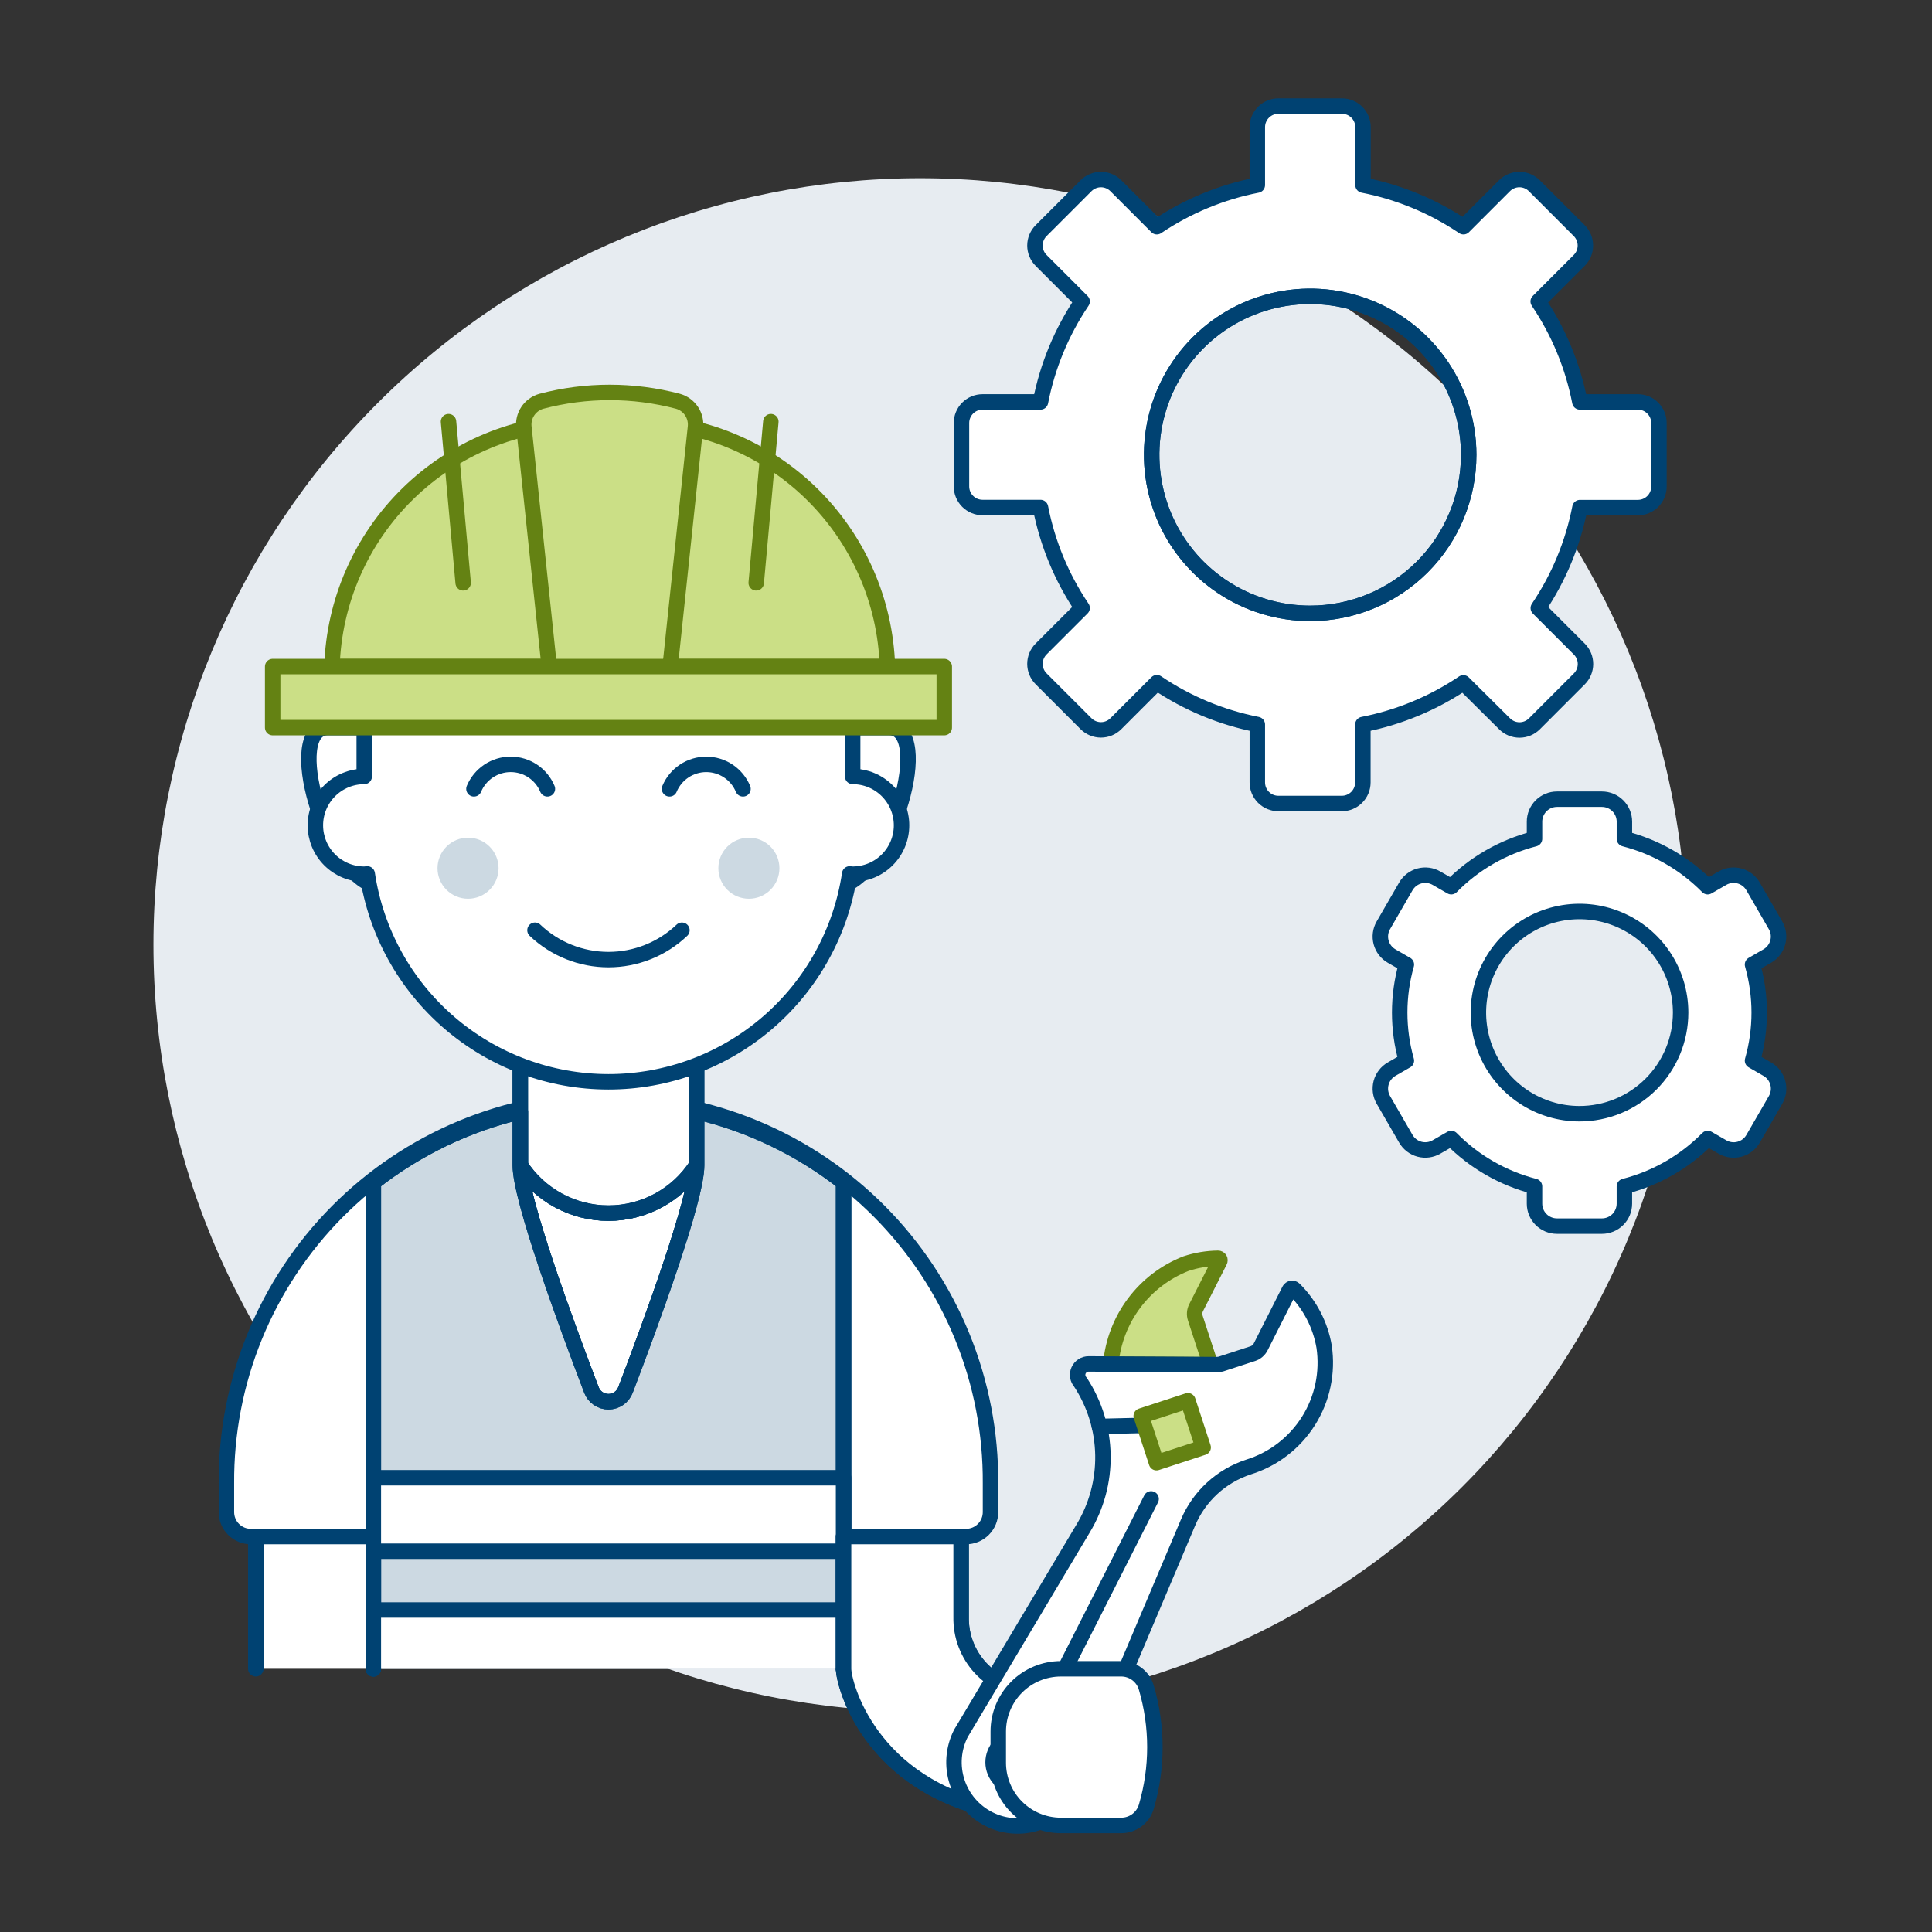
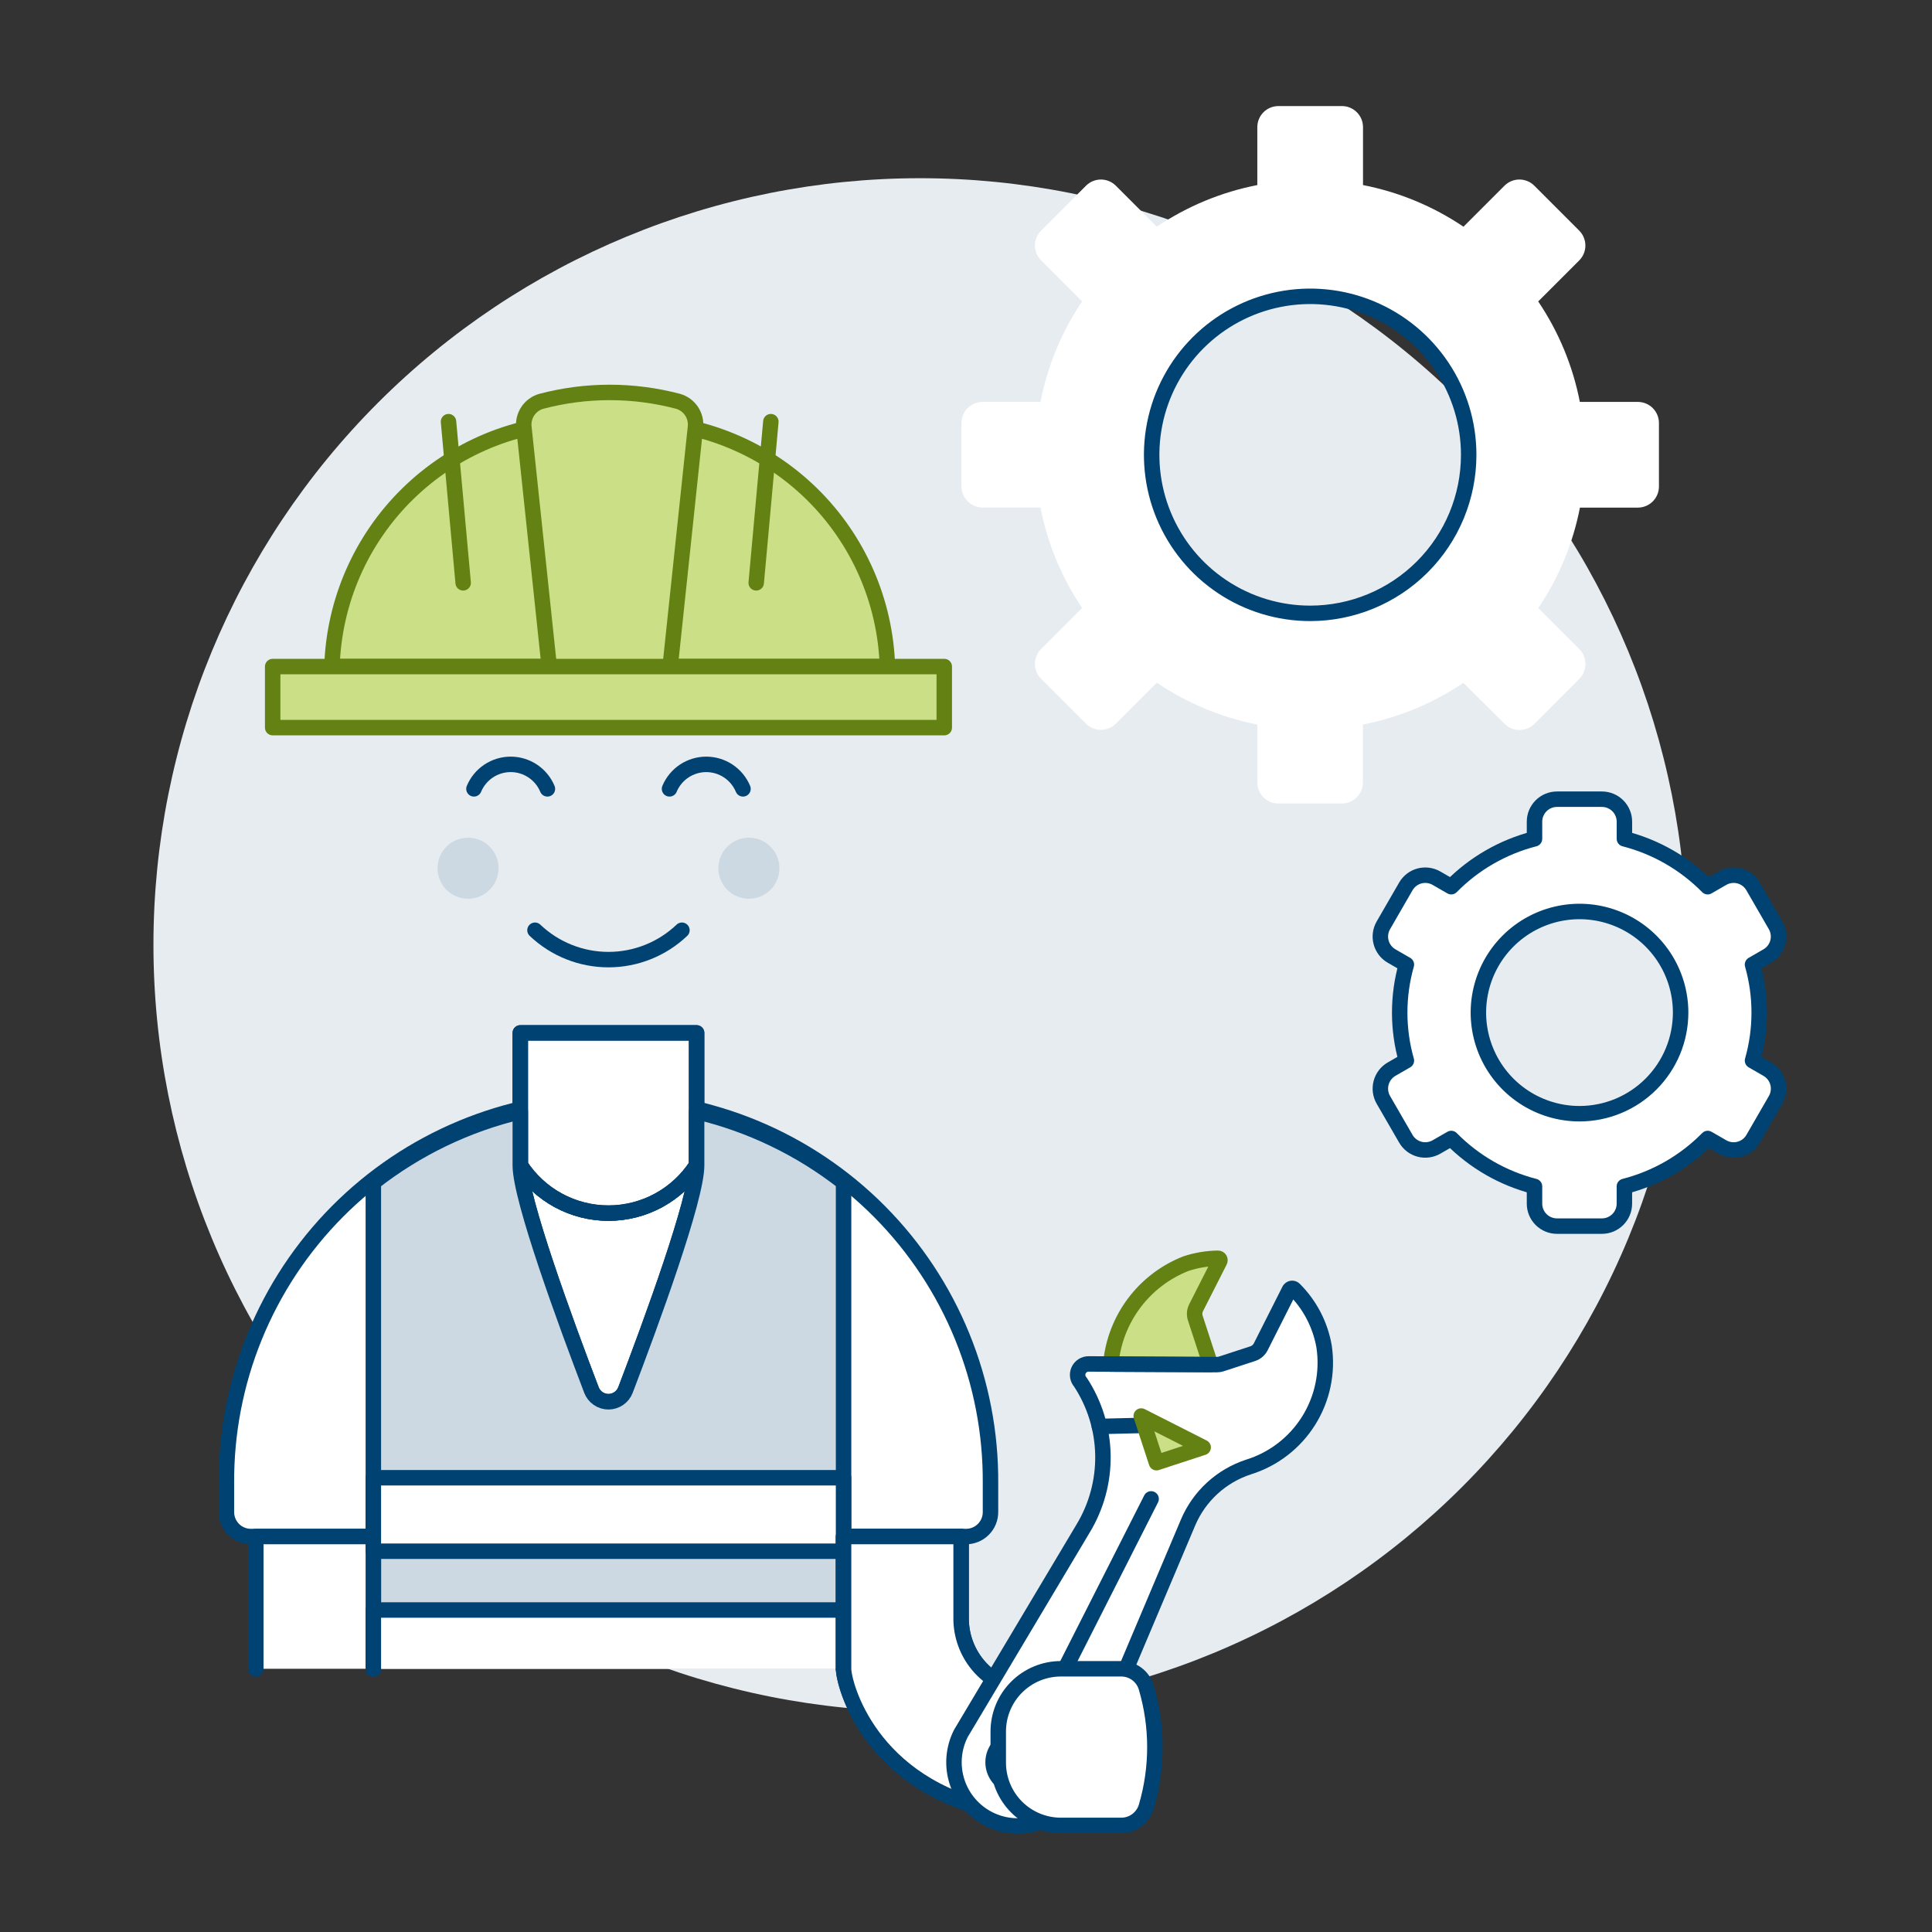
<svg xmlns="http://www.w3.org/2000/svg" width="500" height="500" viewBox="0 0 500 500" fill="none">
  <rect x="0" y="0" width="500" height="500" fill="#333333" stroke="none" />
  <g id="engineer-1-5">
    <path id="Vector" d="M39.711 244.519C39.711 270.573 44.843 296.373 54.813 320.444C64.784 344.515 79.398 366.386 97.821 384.809C116.244 403.232 138.116 417.846 162.187 427.817C186.258 437.787 212.057 442.919 238.111 442.919C264.165 442.919 289.964 437.787 314.035 427.817C338.106 417.846 359.978 403.232 378.401 384.809C396.824 366.386 411.438 344.515 421.409 320.444C431.379 296.373 436.511 270.573 436.511 244.519C436.511 191.9 415.608 141.436 378.401 104.229C341.194 67.022 290.73 46.119 238.111 46.119C185.492 46.119 135.028 67.022 97.821 104.229C60.614 141.436 39.711 191.9 39.711 244.519Z" fill="#E7ECF1" />
    <path id="Vector_2" d="M256.339 383.89V391.33C256.339 392.162 256.176 392.986 255.857 393.755C255.539 394.523 255.071 395.221 254.482 395.809C253.893 396.396 253.194 396.862 252.425 397.179C251.656 397.495 250.832 397.657 250 397.654H64.917C63.246 397.654 61.642 396.992 60.458 395.812C59.273 394.633 58.605 393.032 58.598 391.36V383.92C58.506 370.877 60.995 357.945 65.922 345.869C70.85 333.792 78.118 322.81 87.308 313.554C96.498 304.299 107.428 296.953 119.47 291.941C131.511 286.928 144.425 284.347 157.468 284.347C170.511 284.347 183.426 286.928 195.467 291.941C207.508 296.953 218.439 304.299 227.629 313.554C236.819 322.81 244.087 333.792 249.014 345.869C253.942 357.945 256.431 370.877 256.339 383.92V383.89Z" fill="white" />
    <path id="Vector_3" d="M256.339 383.89V391.33C256.339 392.162 256.176 392.986 255.857 393.755C255.539 394.523 255.071 395.221 254.482 395.809C253.893 396.396 253.194 396.862 252.425 397.179C251.656 397.495 250.832 397.657 250 397.654H64.917C63.246 397.654 61.642 396.992 60.458 395.812C59.273 394.633 58.605 393.032 58.598 391.36V383.92C58.506 370.877 60.995 357.945 65.922 345.869C70.85 333.792 78.118 322.81 87.308 313.554C96.498 304.299 107.428 296.953 119.47 291.941C131.511 286.928 144.425 284.347 157.468 284.347C170.511 284.347 183.426 286.928 195.467 291.941C207.508 296.953 218.439 304.299 227.629 313.554C236.819 322.81 244.087 333.792 249.014 345.869C253.942 357.945 256.431 370.877 256.339 383.92V383.89Z" stroke="#004272" stroke-width="4" stroke-linecap="round" stroke-linejoin="round" />
    <path id="Vector_4" d="M180.282 301.534C177.819 305.344 174.44 308.477 170.454 310.646C166.469 312.815 162.004 313.951 157.466 313.951C152.929 313.951 148.464 312.815 144.478 310.646C140.493 308.477 137.114 305.344 134.65 301.534C134.65 310.254 146.435 342.335 153.067 359.695C153.407 360.587 154.01 361.354 154.797 361.895C155.583 362.436 156.514 362.726 157.469 362.726C158.423 362.726 159.355 362.436 160.141 361.895C160.927 361.354 161.53 360.587 161.871 359.695C168.502 342.335 180.282 310.254 180.282 301.534Z" fill="white" stroke="#004272" stroke-width="4" stroke-linecap="round" stroke-linejoin="round" />
    <path id="Vector_5" d="M180.282 301.535C177.819 305.345 174.44 308.477 170.454 310.646C166.469 312.815 162.004 313.951 157.466 313.951C152.929 313.951 148.464 312.815 144.478 310.646C140.493 308.477 137.114 305.345 134.65 301.535V267.311H180.282V301.535Z" fill="white" stroke="#004272" stroke-width="4" stroke-linecap="round" stroke-linejoin="round" />
    <path id="Vector_6" d="M180.282 301.535C177.819 305.345 174.44 308.477 170.454 310.646C166.469 312.815 162.004 313.951 157.466 313.951C152.929 313.951 148.464 312.815 144.478 310.646C140.493 308.477 137.114 305.345 134.65 301.535V267.311H180.282V301.535Z" stroke="#004272" stroke-width="4" stroke-linecap="round" stroke-linejoin="round" />
    <g id="Vector_7">
      <path d="M218.316 431.903V305.983C207.107 297.216 194.134 290.977 180.287 287.696V301.584C180.287 310.303 168.502 342.385 161.871 359.75C161.53 360.641 160.927 361.409 160.141 361.95C159.355 362.491 158.423 362.781 157.469 362.781C156.514 362.781 155.583 362.491 154.797 361.95C154.01 361.409 153.407 360.641 153.067 359.75C146.435 342.39 134.65 310.308 134.65 301.589V287.696C120.802 290.985 107.829 297.232 96.622 306.008V431.903" fill="#CCD9E2" />
-       <path d="M218.316 431.903V305.983C207.107 297.216 194.134 290.977 180.287 287.696V301.584C180.287 310.303 168.502 342.385 161.871 359.75C161.53 360.641 160.927 361.409 160.141 361.95C159.355 362.491 158.423 362.781 157.469 362.781C156.514 362.781 155.583 362.491 154.797 361.95C154.01 361.409 153.407 360.641 153.067 359.75C146.435 342.39 134.65 310.308 134.65 301.589V287.696C120.802 290.985 107.829 297.232 96.622 306.008V431.903" stroke="#004272" stroke-width="4" stroke-linecap="round" stroke-linejoin="round" />
    </g>
    <path id="Vector_8" d="M218.316 431.903V305.983C207.107 297.216 194.134 290.977 180.287 287.696V301.584C180.287 310.303 168.502 342.385 161.871 359.75C161.53 360.641 160.927 361.409 160.141 361.95C159.355 362.491 158.423 362.781 157.469 362.781C156.514 362.781 155.583 362.491 154.797 361.95C154.01 361.409 153.407 360.641 153.067 359.75C146.435 342.39 134.65 310.308 134.65 301.589V287.696C120.802 290.985 107.829 297.232 96.622 306.008V431.903" stroke="#004272" stroke-width="4" stroke-linecap="round" stroke-linejoin="round" />
    <g id="Vector_9">
      <path d="M66.202 431.878V397.654H96.622V431.878" fill="white" />
      <path d="M66.202 431.878V397.654H96.622V431.878" stroke="#004272" stroke-width="4" stroke-linecap="round" stroke-linejoin="round" />
    </g>
    <path id="Vector_10" d="M96.622 382.442H218.311V401.454H96.622V382.442Z" fill="white" stroke="#004272" stroke-width="4" stroke-linecap="round" stroke-linejoin="round" />
    <g id="Vector_11">
      <path d="M96.622 431.878V416.671H218.316V431.878" fill="white" />
      <path d="M96.622 431.878V416.671H218.316V431.878" stroke="#004272" stroke-width="4" stroke-linecap="round" stroke-linejoin="round" />
    </g>
    <path id="Vector_12" d="M266.537 437.667H266.298C261.467 437.338 256.947 435.161 253.677 431.589C250.407 428.017 248.637 423.323 248.735 418.481V397.649H218.315V431.873C218.315 435.807 225.031 462.164 258.293 468.796C260.227 469.186 262.186 469.441 264.156 469.559C268.211 469.92 272.258 468.794 275.544 466.39C278.829 463.986 281.128 460.469 282.012 456.495C282.422 454.214 282.331 451.87 281.746 449.628C281.161 447.385 280.096 445.296 278.624 443.505C277.153 441.715 275.309 440.265 273.222 439.257C271.135 438.249 268.854 437.706 266.537 437.667Z" fill="#FFCEBF" stroke="#004272" stroke-width="4" stroke-linecap="round" stroke-linejoin="round" />
-     <path id="Vector_13" d="M230.16 188.308H84.787C73.409 188.308 83.825 225.597 97.425 229.391H217.512C231.117 225.597 241.528 188.308 230.16 188.308Z" fill="white" stroke="#004272" stroke-width="4" stroke-linecap="round" stroke-linejoin="round" />
-     <path id="Vector_14" d="M220.672 200.946V185.148C220.746 176.801 219.166 168.522 216.022 160.789C212.879 153.056 208.236 146.022 202.359 140.094C196.483 134.165 189.491 129.459 181.786 126.248C174.081 123.036 165.816 121.383 157.469 121.383C149.122 121.383 140.857 123.036 133.152 126.248C125.447 129.459 118.455 134.165 112.579 140.094C106.702 146.022 102.059 153.056 98.915 160.789C95.772 168.522 94.192 176.801 94.266 185.148V200.946C90.912 200.946 87.695 202.278 85.323 204.65C82.951 207.022 81.618 210.239 81.618 213.594C81.618 216.948 82.951 220.165 85.323 222.537C87.695 224.909 90.912 226.242 94.266 226.242C94.534 226.242 94.762 226.182 95.04 226.167C97.273 241.127 104.805 254.788 116.263 264.662C127.72 274.536 142.343 279.968 157.469 279.968C172.595 279.968 187.217 274.536 198.675 264.662C210.133 254.788 217.665 241.127 219.898 226.167C220.161 226.167 220.394 226.242 220.672 226.242C222.333 226.242 223.977 225.914 225.512 225.279C227.046 224.643 228.441 223.712 229.615 222.537C230.79 221.363 231.721 219.968 232.357 218.434C232.993 216.899 233.32 215.255 233.32 213.594C233.32 211.933 232.993 210.288 232.357 208.753C231.721 207.219 230.79 205.825 229.615 204.65C228.441 203.476 227.046 202.544 225.512 201.908C223.977 201.273 222.333 200.946 220.672 200.946Z" fill="white" stroke="#004272" stroke-width="4" stroke-linecap="round" stroke-linejoin="round" />
    <path id="Vector_15" d="M113.228 224.694C113.228 226.79 114.06 228.8 115.542 230.281C117.024 231.763 119.033 232.596 121.129 232.596C123.224 232.596 125.234 231.763 126.716 230.281C128.198 228.8 129.03 226.79 129.03 224.694C129.03 222.599 128.198 220.589 126.716 219.107C125.234 217.625 123.224 216.793 121.129 216.793C119.033 216.793 117.024 217.625 115.542 219.107C114.06 220.589 113.228 222.599 113.228 224.694Z" fill="#CCD9E2" />
    <path id="Vector_16" d="M185.912 224.694C185.912 226.79 186.745 228.8 188.226 230.281C189.708 231.763 191.718 232.596 193.813 232.596C195.909 232.596 197.919 231.763 199.4 230.281C200.882 228.8 201.715 226.79 201.715 224.694C201.715 222.599 200.882 220.589 199.4 219.107C197.919 217.625 195.909 216.793 193.813 216.793C191.718 216.793 189.708 217.625 188.226 219.107C186.745 220.589 185.912 222.599 185.912 224.694Z" fill="#CCD9E2" />
    <path id="Vector_17" d="M138.454 240.745C143.581 245.625 150.389 248.348 157.468 248.348C164.547 248.348 171.355 245.625 176.482 240.745" stroke="#004272" stroke-width="4" stroke-linecap="round" stroke-linejoin="round" />
    <path id="Vector_18" d="M141.669 204.155C140.887 202.278 139.568 200.674 137.876 199.546C136.184 198.418 134.196 197.816 132.163 197.816C130.13 197.816 128.142 198.418 126.45 199.546C124.759 200.674 123.439 202.278 122.657 204.155" stroke="#004272" stroke-width="4" stroke-linecap="round" stroke-linejoin="round" />
    <path id="Vector_19" d="M192.285 204.155C191.503 202.278 190.182 200.675 188.49 199.547C186.798 198.42 184.81 197.818 182.777 197.818C180.744 197.818 178.756 198.42 177.064 199.547C175.372 200.675 174.051 202.278 173.269 204.155" stroke="#004272" stroke-width="4" stroke-linecap="round" stroke-linejoin="round" />
    <path id="Vector_20" d="M229.664 172.505C229.147 155.638 222.129 139.624 210.076 127.813C198.023 116.003 181.869 109.31 164.995 109.136H150.582C133.708 109.311 117.555 116.004 105.503 127.815C93.45 139.625 86.431 155.638 85.913 172.505H229.664Z" fill="#CBDF86" />
    <path id="Vector_21" d="M229.664 172.505C229.147 155.638 222.129 139.624 210.076 127.813C198.023 116.003 181.869 109.31 164.995 109.136H150.582C133.708 109.311 117.555 116.004 105.503 127.815C93.45 139.625 86.431 155.638 85.913 172.505H229.664Z" stroke="#648213" stroke-width="4" stroke-linecap="round" stroke-linejoin="round" />
    <path id="Vector_22" d="M199.497 109.126L195.708 150.835" stroke="#648213" stroke-width="4" stroke-linecap="round" stroke-linejoin="round" />
    <path id="Vector_23" d="M116.075 109.126L119.865 150.835" stroke="#648213" stroke-width="4" stroke-linecap="round" stroke-linejoin="round" />
    <path id="Vector_24" d="M142.988 173.616H172.584C173.152 172.691 173.511 171.653 173.635 170.575L179.979 110.609C180.154 109.13 179.796 107.637 178.969 106.399C178.141 105.16 176.899 104.258 175.466 103.853C163.877 100.798 151.694 100.798 140.106 103.853C138.671 104.257 137.428 105.159 136.6 106.397C135.771 107.636 135.412 109.129 135.587 110.609L141.936 170.575C142.058 171.654 142.417 172.692 142.988 173.616Z" fill="#CBDF86" />
    <path id="Vector_25" d="M142.988 173.616H172.584C173.152 172.691 173.511 171.653 173.635 170.575L179.979 110.609C180.154 109.13 179.796 107.637 178.969 106.399C178.141 105.16 176.899 104.258 175.466 103.853C163.877 100.798 151.694 100.798 140.106 103.853C138.671 104.257 137.428 105.159 136.6 106.397C135.771 107.636 135.412 109.129 135.587 110.609L141.936 170.575C142.058 171.654 142.417 172.692 142.988 173.616Z" stroke="#648213" stroke-width="4" stroke-linecap="round" stroke-linejoin="round" />
    <path id="Vector_26" d="M70.567 172.505H244.376V188.307H70.567V172.505Z" fill="#CBDF86" stroke="#648213" stroke-width="4" stroke-linecap="round" stroke-linejoin="round" />
    <path id="Vector_27" d="M266.537 437.667H266.298C261.467 437.338 256.947 435.161 253.677 431.589C250.407 428.017 248.637 423.323 248.735 418.481V397.649H218.315V431.873C218.315 435.807 225.031 462.164 258.293 468.796C260.227 469.186 262.186 469.441 264.156 469.559C268.211 469.92 272.258 468.794 275.544 466.39C278.829 463.986 281.128 460.469 282.012 456.495C282.422 454.214 282.331 451.87 281.746 449.628C281.161 447.385 280.096 445.296 278.624 443.505C277.153 441.715 275.309 440.265 273.222 439.257C271.135 438.249 268.854 437.706 266.537 437.667Z" fill="white" stroke="#004272" stroke-width="4" stroke-linecap="round" stroke-linejoin="round" />
    <path id="Vector_28" d="M278.069 463.528L307.467 394.028C308.892 390.66 311.023 387.636 313.715 385.16C316.408 382.684 319.6 380.813 323.076 379.674C329.523 377.678 335.044 373.441 338.64 367.729C342.236 362.017 343.67 355.207 342.683 348.53C341.714 342.89 339.015 337.69 334.96 333.65C334.873 333.564 334.767 333.499 334.651 333.461C334.535 333.423 334.411 333.413 334.29 333.431C334.169 333.45 334.054 333.496 333.954 333.567C333.854 333.638 333.772 333.731 333.715 333.839L326.275 348.575C325.849 349.41 325.111 350.043 324.221 350.336L316.087 352.994C315.727 353.113 315.35 353.173 314.971 353.173L281.744 352.984C281.194 352.98 280.655 353.136 280.192 353.433C279.729 353.73 279.363 354.155 279.138 354.657C278.912 355.159 278.838 355.715 278.924 356.259C279.01 356.802 279.252 357.308 279.621 357.716C283.307 363.332 285.324 369.879 285.436 376.596C285.549 383.313 283.752 389.924 280.256 395.66L248.666 448.628C247.623 450.565 246.979 452.691 246.771 454.88C246.563 457.07 246.795 459.279 247.454 461.377C248.113 463.476 249.186 465.421 250.608 467.099C252.031 468.776 253.775 470.152 255.737 471.145C257.699 472.139 259.841 472.729 262.035 472.882C264.229 473.034 266.432 472.746 268.513 472.035C270.594 471.323 272.512 470.202 274.153 468.737C275.794 467.273 277.125 465.495 278.069 463.508V463.528ZM257.326 458.072C256.935 456.876 256.907 455.592 257.246 454.38C257.585 453.169 258.275 452.085 259.23 451.267C260.185 450.448 261.362 449.931 262.61 449.781C263.859 449.631 265.125 449.854 266.246 450.424C267.368 450.993 268.296 451.882 268.912 452.978C269.529 454.075 269.806 455.33 269.709 456.584C269.612 457.838 269.145 459.035 268.368 460.024C267.59 461.013 266.537 461.749 265.341 462.139C264.547 462.398 263.709 462.498 262.876 462.433C262.042 462.367 261.23 462.138 260.486 461.759C259.741 461.379 259.079 460.856 258.536 460.22C257.994 459.584 257.583 458.847 257.326 458.052V458.072Z" fill="white" />
-     <path id="Vector_29" d="M313.285 353.168L309.346 341.13C309.202 340.69 309.145 340.225 309.18 339.763C309.215 339.301 309.341 338.85 309.55 338.437L315.665 326.384C315.706 326.307 315.728 326.222 315.728 326.136C315.728 326.049 315.706 325.964 315.665 325.888C315.621 325.811 315.556 325.747 315.479 325.703C315.401 325.66 315.313 325.638 315.224 325.64C312.414 325.675 309.626 326.138 306.956 327.014C301.605 329.107 296.946 332.653 293.503 337.252C290.059 341.851 287.969 347.32 287.468 353.044L313.285 353.168Z" fill="#CCD9E2" />
    <path id="Vector_30" d="M313.285 353.168L309.346 341.13C309.202 340.69 309.145 340.225 309.18 339.763C309.215 339.301 309.341 338.85 309.55 338.437L315.665 326.384C315.706 326.307 315.728 326.222 315.728 326.136C315.728 326.049 315.706 325.964 315.665 325.888C315.621 325.811 315.556 325.747 315.479 325.703C315.401 325.66 315.313 325.638 315.224 325.64C312.414 325.675 309.626 326.138 306.956 327.014C301.605 329.107 296.946 332.653 293.503 337.252C290.059 341.851 287.969 347.32 287.468 353.044L313.285 353.168Z" fill="#CBDF86" stroke="#648213" stroke-width="4" stroke-linecap="round" stroke-linejoin="round" />
    <path id="Vector_31" d="M297.908 387.913L271.491 440.037" stroke="#004272" stroke-width="4" stroke-linecap="round" stroke-linejoin="round" />
    <path id="Vector_32" d="M296.138 368.886L284.521 369.164" stroke="#004272" stroke-width="4" stroke-linecap="round" stroke-linejoin="round" />
-     <path id="Vector_33" d="M295.345 366.461L307.427 362.508L311.38 374.59L299.298 378.543L295.345 366.461Z" fill="#CBDF86" stroke="#648213" stroke-width="4" stroke-linecap="round" stroke-linejoin="round" />
+     <path id="Vector_33" d="M295.345 366.461L311.38 374.59L299.298 378.543L295.345 366.461Z" fill="#CBDF86" stroke="#648213" stroke-width="4" stroke-linecap="round" stroke-linejoin="round" />
    <path id="Vector_34" d="M333.714 333.824L326.274 348.56C325.849 349.395 325.111 350.028 324.221 350.321L316.087 352.979C315.727 353.098 315.35 353.158 314.971 353.158L281.744 352.984C281.194 352.98 280.654 353.136 280.191 353.433C279.729 353.73 279.362 354.155 279.137 354.657C278.912 355.159 278.838 355.715 278.924 356.259C279.01 356.802 279.252 357.308 279.621 357.716C283.307 363.332 285.324 369.879 285.436 376.596C285.548 383.313 283.752 389.924 280.256 395.66L248.665 448.628C246.69 452.527 246.344 457.051 247.704 461.206C249.064 465.36 252.018 468.804 255.917 470.779C259.816 472.755 264.34 473.101 268.494 471.741C272.648 470.381 276.092 467.427 278.068 463.528L307.466 394.028C308.892 390.66 311.023 387.636 313.715 385.16C316.408 382.684 319.599 380.813 323.075 379.674C329.523 377.678 335.044 373.441 338.64 367.729C342.236 362.017 343.67 355.207 342.682 348.53C341.713 342.89 339.014 337.69 334.959 333.65C334.873 333.564 334.767 333.499 334.651 333.461C334.534 333.423 334.411 333.413 334.29 333.431C334.168 333.45 334.053 333.496 333.954 333.567C333.854 333.638 333.772 333.731 333.714 333.839V333.824Z" stroke="#004272" stroke-width="4" stroke-linecap="round" stroke-linejoin="round" />
    <path id="Vector_35" d="M257.009 456.078C257.009 456.913 257.173 457.74 257.493 458.511C257.812 459.283 258.281 459.984 258.871 460.574C259.462 461.165 260.163 461.633 260.934 461.953C261.706 462.272 262.532 462.437 263.367 462.437C264.203 462.437 265.029 462.272 265.801 461.953C266.572 461.633 267.273 461.165 267.864 460.574C268.454 459.984 268.923 459.283 269.242 458.511C269.562 457.74 269.726 456.913 269.726 456.078C269.726 454.392 269.056 452.774 267.864 451.582C266.671 450.389 265.054 449.719 263.367 449.719C261.681 449.719 260.064 450.389 258.871 451.582C257.679 452.774 257.009 454.392 257.009 456.078Z" stroke="#004272" stroke-width="4" stroke-linecap="round" stroke-linejoin="round" />
    <path id="Vector_36" d="M296.664 467.571C296.251 468.969 295.398 470.197 294.23 471.07C293.063 471.944 291.644 472.416 290.186 472.417H274.567C272.437 472.417 270.328 471.998 268.36 471.184C266.393 470.369 264.605 469.175 263.098 467.669C261.592 466.164 260.398 464.376 259.582 462.408C258.767 460.441 258.348 458.332 258.348 456.202V448.098C258.348 443.796 260.056 439.671 263.098 436.629C266.14 433.587 270.265 431.878 274.567 431.878H290.176C291.635 431.878 293.055 432.35 294.223 433.225C295.391 434.099 296.244 435.329 296.654 436.729C299.623 446.795 299.626 457.503 296.664 467.571Z" fill="white" />
    <path id="Vector_37" d="M296.664 467.571C296.251 468.969 295.398 470.197 294.23 471.07C293.063 471.944 291.644 472.416 290.186 472.417H274.567C272.437 472.417 270.328 471.998 268.36 471.184C266.393 470.369 264.605 469.175 263.098 467.669C261.592 466.164 260.398 464.376 259.582 462.408C258.767 460.441 258.348 458.332 258.348 456.202V448.098C258.348 443.796 260.056 439.671 263.098 436.629C266.14 433.587 270.265 431.878 274.567 431.878H290.176C291.635 431.878 293.055 432.35 294.223 433.225C295.391 434.099 296.244 435.329 296.654 436.729C299.623 446.795 299.626 457.503 296.664 467.571Z" stroke="#004272" stroke-width="4" stroke-linecap="round" stroke-linejoin="round" />
    <path id="Vector_38" d="M423.853 104.017H408.863C407.05 94.714 403.384 85.871 398.085 78.012L408.69 67.407C409.199 66.9 409.603 66.298 409.879 65.635C410.154 64.971 410.296 64.26 410.296 63.541C410.296 62.823 410.154 62.111 409.879 61.448C409.603 60.784 409.199 60.182 408.69 59.675L397.088 48.068C396.581 47.559 395.979 47.154 395.315 46.878C394.651 46.602 393.939 46.459 393.22 46.459C392.501 46.459 391.789 46.602 391.125 46.878C390.461 47.154 389.858 47.559 389.351 48.068L378.746 58.673C370.888 53.376 362.047 49.711 352.746 47.895V32.906C352.746 32.189 352.605 31.48 352.331 30.818C352.057 30.156 351.655 29.554 351.148 29.048C350.641 28.541 350.04 28.139 349.378 27.865C348.716 27.591 348.007 27.45 347.29 27.45H330.848C330.131 27.45 329.422 27.591 328.76 27.865C328.098 28.139 327.496 28.541 326.99 29.048C326.483 29.554 326.081 30.156 325.807 30.818C325.533 31.48 325.392 32.189 325.392 32.906V47.895C316.089 49.71 307.246 53.375 299.386 58.673L288.787 48.068C288.28 47.559 287.677 47.155 287.014 46.88C286.35 46.604 285.639 46.462 284.921 46.462C284.202 46.462 283.491 46.604 282.827 46.88C282.164 47.155 281.561 47.559 281.054 48.068L269.448 59.675C268.939 60.182 268.535 60.784 268.259 61.448C267.983 62.111 267.841 62.823 267.841 63.541C267.841 64.26 267.983 64.971 268.259 65.635C268.535 66.298 268.939 66.9 269.448 67.407L280.052 78.012C274.753 85.871 271.088 94.714 269.274 104.017H254.285C252.838 104.017 251.45 104.592 250.427 105.615C249.404 106.638 248.829 108.026 248.829 109.473V125.886C248.829 127.333 249.404 128.721 250.427 129.744C251.45 130.767 252.838 131.342 254.285 131.342H269.274C271.088 140.643 274.753 149.485 280.052 157.342L269.448 167.947C268.939 168.454 268.535 169.056 268.259 169.72C267.983 170.383 267.841 171.095 267.841 171.813C267.841 172.531 267.983 173.243 268.259 173.906C268.535 174.57 268.939 175.172 269.448 175.679L281.054 187.286C281.561 187.795 282.164 188.199 282.827 188.475C283.491 188.75 284.202 188.892 284.921 188.892C285.639 188.892 286.35 188.75 287.014 188.475C287.677 188.199 288.28 187.795 288.787 187.286L299.391 176.681C307.245 181.996 316.087 185.677 325.392 187.504V202.493C325.392 203.94 325.966 205.328 326.99 206.351C328.013 207.374 329.401 207.949 330.848 207.949H347.255C348.702 207.949 350.09 207.374 351.113 206.351C352.137 205.328 352.711 203.94 352.711 202.493V187.504C362.013 185.69 370.855 182.025 378.712 176.726L389.376 187.311C389.883 187.82 390.486 188.225 391.149 188.501C391.813 188.777 392.525 188.919 393.244 188.919C393.964 188.919 394.676 188.777 395.339 188.501C396.003 188.225 396.606 187.82 397.113 187.311L408.715 175.704C409.224 175.197 409.628 174.595 409.904 173.931C410.179 173.268 410.321 172.556 410.321 171.838C410.321 171.119 410.179 170.408 409.904 169.744C409.628 169.081 409.224 168.478 408.715 167.971L398.11 157.367C403.409 149.51 407.074 140.668 408.888 131.367H423.877C425.324 131.367 426.712 130.792 427.735 129.769C428.759 128.745 429.333 127.358 429.333 125.911V109.483C429.335 108.764 429.194 108.051 428.919 107.386C428.643 106.722 428.24 106.118 427.73 105.61C427.221 105.102 426.616 104.7 425.95 104.426C425.285 104.153 424.572 104.014 423.853 104.017ZM339.071 158.736C330.958 158.736 323.026 156.33 316.28 151.822C309.533 147.314 304.275 140.907 301.17 133.411C298.065 125.915 297.253 117.666 298.835 109.708C300.418 101.75 304.326 94.441 310.063 88.703C315.8 82.966 323.11 79.059 331.068 77.476C339.026 75.893 347.274 76.705 354.771 79.81C362.267 82.915 368.674 88.174 373.182 94.92C377.689 101.666 380.095 109.598 380.095 117.712C380.095 128.592 375.773 139.027 368.08 146.72C360.386 154.414 349.952 158.736 339.071 158.736Z" fill="white" />
    <path id="Vector_39" d="M339.072 158.736C330.958 158.736 323.027 156.33 316.28 151.822C309.534 147.314 304.276 140.907 301.171 133.411C298.066 125.915 297.253 117.666 298.836 109.708C300.419 101.75 304.326 94.441 310.064 88.703C315.801 82.966 323.111 79.059 331.069 77.476C339.027 75.893 347.275 76.705 354.771 79.81C362.267 82.915 368.675 88.174 373.182 94.92C377.69 101.666 380.096 109.598 380.096 117.712C380.096 128.592 375.774 139.027 368.08 146.72C360.387 154.414 349.952 158.736 339.072 158.736Z" stroke="#004272" stroke-width="4" stroke-linecap="round" stroke-linejoin="round" />
-     <path id="Vector_40" d="M423.853 104.017H408.863C407.05 94.714 403.384 85.871 398.085 78.012L408.69 67.407C409.199 66.9 409.603 66.298 409.879 65.635C410.154 64.971 410.296 64.26 410.296 63.541C410.296 62.823 410.154 62.111 409.879 61.448C409.603 60.784 409.199 60.182 408.69 59.675L397.088 48.068C396.581 47.559 395.979 47.154 395.315 46.878C394.651 46.602 393.939 46.459 393.22 46.459C392.501 46.459 391.789 46.602 391.125 46.878C390.461 47.154 389.858 47.559 389.351 48.068L378.746 58.673C370.888 53.376 362.047 49.711 352.746 47.895V32.906C352.746 32.189 352.605 31.48 352.331 30.818C352.057 30.156 351.655 29.554 351.148 29.048C350.641 28.541 350.04 28.139 349.378 27.865C348.716 27.591 348.007 27.45 347.29 27.45H330.848C330.131 27.45 329.422 27.591 328.76 27.865C328.098 28.139 327.496 28.541 326.99 29.048C326.483 29.554 326.081 30.156 325.807 30.818C325.533 31.48 325.392 32.189 325.392 32.906V47.895C316.089 49.71 307.246 53.375 299.386 58.673L288.787 48.068C288.28 47.559 287.677 47.155 287.014 46.88C286.35 46.604 285.639 46.462 284.921 46.462C284.202 46.462 283.491 46.604 282.827 46.88C282.164 47.155 281.561 47.559 281.054 48.068L269.448 59.675C268.939 60.182 268.535 60.784 268.259 61.448C267.983 62.111 267.841 62.823 267.841 63.541C267.841 64.26 267.983 64.971 268.259 65.635C268.535 66.298 268.939 66.9 269.448 67.407L280.052 78.012C274.753 85.871 271.088 94.714 269.274 104.017H254.285C252.838 104.017 251.45 104.592 250.427 105.615C249.404 106.638 248.829 108.026 248.829 109.473V125.886C248.829 127.333 249.404 128.721 250.427 129.744C251.45 130.767 252.838 131.342 254.285 131.342H269.274C271.088 140.643 274.753 149.485 280.052 157.342L269.448 167.947C268.939 168.454 268.535 169.056 268.259 169.72C267.983 170.383 267.841 171.095 267.841 171.813C267.841 172.531 267.983 173.243 268.259 173.906C268.535 174.57 268.939 175.172 269.448 175.679L281.054 187.286C281.561 187.795 282.164 188.199 282.827 188.475C283.491 188.75 284.202 188.892 284.921 188.892C285.639 188.892 286.35 188.75 287.014 188.475C287.677 188.199 288.28 187.795 288.787 187.286L299.391 176.681C307.245 181.996 316.087 185.677 325.392 187.504V202.493C325.392 203.94 325.966 205.328 326.99 206.351C328.013 207.374 329.401 207.949 330.848 207.949H347.255C348.702 207.949 350.09 207.374 351.113 206.351C352.137 205.328 352.711 203.94 352.711 202.493V187.504C362.013 185.69 370.855 182.025 378.712 176.726L389.376 187.311C389.883 187.82 390.486 188.225 391.149 188.501C391.813 188.777 392.525 188.919 393.244 188.919C393.964 188.919 394.676 188.777 395.339 188.501C396.003 188.225 396.606 187.82 397.113 187.311L408.715 175.704C409.224 175.197 409.628 174.595 409.904 173.931C410.179 173.268 410.321 172.556 410.321 171.838C410.321 171.119 410.179 170.408 409.904 169.744C409.628 169.081 409.224 168.478 408.715 167.971L398.11 157.367C403.409 149.51 407.074 140.668 408.888 131.367H423.877C425.324 131.367 426.712 130.792 427.735 129.769C428.759 128.745 429.333 127.358 429.333 125.911V109.483C429.335 108.764 429.194 108.051 428.919 107.386C428.643 106.722 428.24 106.118 427.73 105.61C427.221 105.102 426.616 104.7 425.95 104.426C425.285 104.153 424.572 104.014 423.853 104.017ZM339.071 158.736C330.958 158.736 323.026 156.33 316.28 151.822C309.533 147.314 304.275 140.907 301.17 133.411C298.065 125.915 297.253 117.666 298.835 109.708C300.418 101.75 304.326 94.441 310.063 88.703C315.8 82.966 323.11 79.059 331.068 77.476C339.026 75.893 347.274 76.705 354.771 79.81C362.267 82.915 368.674 88.174 373.182 94.92C377.689 101.666 380.095 109.598 380.095 117.712C380.095 128.592 375.773 139.027 368.08 146.72C360.386 154.414 349.952 158.736 339.071 158.736Z" stroke="#004272" stroke-width="4" stroke-linecap="round" stroke-linejoin="round" />
    <path id="Vector_41" d="M457.383 276.7L453.549 274.487C455.857 266.362 455.857 257.754 453.549 249.628L457.383 247.416C458.716 246.644 459.688 245.375 460.087 243.888C460.486 242.4 460.279 240.815 459.511 239.48L453.693 229.406C453.311 228.745 452.804 228.166 452.199 227.701C451.593 227.236 450.902 226.895 450.165 226.698C449.429 226.5 448.66 226.45 447.903 226.549C447.147 226.649 446.417 226.897 445.757 227.278L441.942 229.48C436.02 223.466 428.571 219.18 420.396 217.08V212.651C420.396 211.887 420.246 211.13 419.953 210.425C419.661 209.719 419.232 209.077 418.692 208.537C418.152 207.997 417.51 207.568 416.805 207.276C416.099 206.984 415.342 206.833 414.578 206.833H402.942C401.4 206.834 399.921 207.448 398.831 208.539C397.741 209.63 397.129 211.109 397.129 212.651V217.08C388.952 219.179 381.501 223.465 375.578 229.48L371.763 227.278C371.103 226.897 370.373 226.649 369.617 226.549C368.86 226.45 368.091 226.5 367.354 226.698C366.617 226.895 365.927 227.236 365.321 227.701C364.716 228.166 364.209 228.745 363.827 229.406L358.009 239.48C357.241 240.815 357.034 242.4 357.433 243.888C357.832 245.375 358.804 246.644 360.137 247.416L363.971 249.628C361.663 257.754 361.663 266.362 363.971 274.487L360.137 276.7C358.804 277.471 357.832 278.74 357.433 280.228C357.034 281.715 357.241 283.301 358.009 284.636L363.827 294.704C364.209 295.365 364.716 295.945 365.321 296.409C365.927 296.874 366.617 297.215 367.354 297.413C368.091 297.61 368.86 297.661 369.617 297.561C370.373 297.461 371.103 297.214 371.763 296.832L375.578 294.64C381.501 300.655 388.952 304.942 397.129 307.04V311.504C397.129 313.046 397.741 314.524 398.831 315.614C399.922 316.705 401.4 317.317 402.942 317.317H414.573C416.115 317.317 417.594 316.705 418.685 315.615C419.776 314.525 420.39 313.046 420.391 311.504V307.04C428.572 304.943 436.026 300.656 441.952 294.64L445.767 296.837C446.427 297.219 447.157 297.466 447.913 297.566C448.67 297.666 449.438 297.615 450.175 297.418C450.912 297.22 451.603 296.879 452.208 296.414C452.814 295.95 453.321 295.37 453.703 294.709L459.521 284.641C460.289 283.304 460.496 281.717 460.095 280.228C459.694 278.739 458.719 277.47 457.383 276.7ZM408.775 288.227C403.599 288.227 398.54 286.692 394.236 283.816C389.933 280.941 386.579 276.854 384.598 272.072C382.617 267.29 382.099 262.029 383.109 256.952C384.118 251.876 386.611 247.213 390.271 243.553C393.93 239.894 398.593 237.401 403.67 236.392C408.746 235.382 414.008 235.9 418.789 237.881C423.571 239.861 427.658 243.215 430.534 247.519C433.409 251.822 434.944 256.882 434.944 262.058C434.943 265.495 434.265 268.899 432.949 272.075C431.633 275.25 429.704 278.136 427.272 280.566C424.841 282.996 421.955 284.923 418.778 286.238C415.602 287.552 412.198 288.228 408.76 288.227H408.775Z" fill="white" />
    <path id="Vector_42" d="M457.383 276.7L453.549 274.487C455.857 266.362 455.857 257.754 453.549 249.628L457.383 247.416C458.716 246.644 459.688 245.375 460.087 243.888C460.486 242.4 460.279 240.815 459.511 239.48L453.693 229.406C453.311 228.745 452.804 228.166 452.199 227.701C451.593 227.236 450.902 226.895 450.165 226.698C449.429 226.5 448.66 226.45 447.903 226.549C447.147 226.649 446.417 226.897 445.757 227.278L441.942 229.48C436.02 223.466 428.571 219.18 420.396 217.08V212.651C420.396 211.887 420.246 211.13 419.953 210.425C419.661 209.719 419.232 209.077 418.692 208.537C418.152 207.997 417.51 207.568 416.805 207.276C416.099 206.984 415.342 206.833 414.578 206.833H402.942C401.4 206.834 399.921 207.448 398.831 208.539C397.741 209.63 397.129 211.109 397.129 212.651V217.08C388.952 219.179 381.501 223.465 375.578 229.48L371.763 227.278C371.103 226.897 370.373 226.649 369.617 226.549C368.86 226.45 368.091 226.5 367.354 226.698C366.617 226.895 365.927 227.236 365.321 227.701C364.716 228.166 364.209 228.745 363.827 229.406L358.009 239.48C357.241 240.815 357.034 242.4 357.433 243.888C357.832 245.375 358.804 246.644 360.137 247.416L363.971 249.628C361.663 257.754 361.663 266.362 363.971 274.487L360.137 276.7C358.804 277.471 357.832 278.74 357.433 280.228C357.034 281.715 357.241 283.301 358.009 284.636L363.827 294.704C364.209 295.365 364.716 295.945 365.321 296.409C365.927 296.874 366.617 297.215 367.354 297.413C368.091 297.61 368.86 297.661 369.617 297.561C370.373 297.461 371.103 297.214 371.763 296.832L375.578 294.64C381.501 300.655 388.952 304.942 397.129 307.04V311.504C397.129 313.046 397.741 314.524 398.831 315.614C399.922 316.705 401.4 317.317 402.942 317.317H414.573C416.115 317.317 417.594 316.705 418.685 315.615C419.776 314.525 420.39 313.046 420.391 311.504V307.04C428.572 304.943 436.026 300.656 441.952 294.64L445.767 296.837C446.427 297.219 447.157 297.466 447.913 297.566C448.67 297.666 449.438 297.615 450.175 297.418C450.912 297.22 451.603 296.879 452.208 296.414C452.814 295.95 453.321 295.37 453.703 294.709L459.521 284.641C460.289 283.304 460.496 281.717 460.095 280.228C459.694 278.739 458.719 277.47 457.383 276.7ZM408.775 288.227C403.599 288.227 398.54 286.692 394.236 283.816C389.933 280.941 386.579 276.854 384.598 272.072C382.617 267.29 382.099 262.029 383.109 256.952C384.118 251.876 386.611 247.213 390.271 243.553C393.93 239.894 398.593 237.401 403.67 236.392C408.746 235.382 414.008 235.9 418.789 237.881C423.571 239.861 427.658 243.215 430.534 247.519C433.409 251.822 434.944 256.882 434.944 262.058C434.943 265.495 434.265 268.899 432.949 272.075C431.633 275.25 429.704 278.136 427.272 280.566C424.841 282.996 421.955 284.923 418.778 286.238C415.602 287.552 412.198 288.228 408.76 288.227H408.775Z" stroke="#004272" stroke-width="4" stroke-linecap="round" stroke-linejoin="round" />
  </g>
</svg>